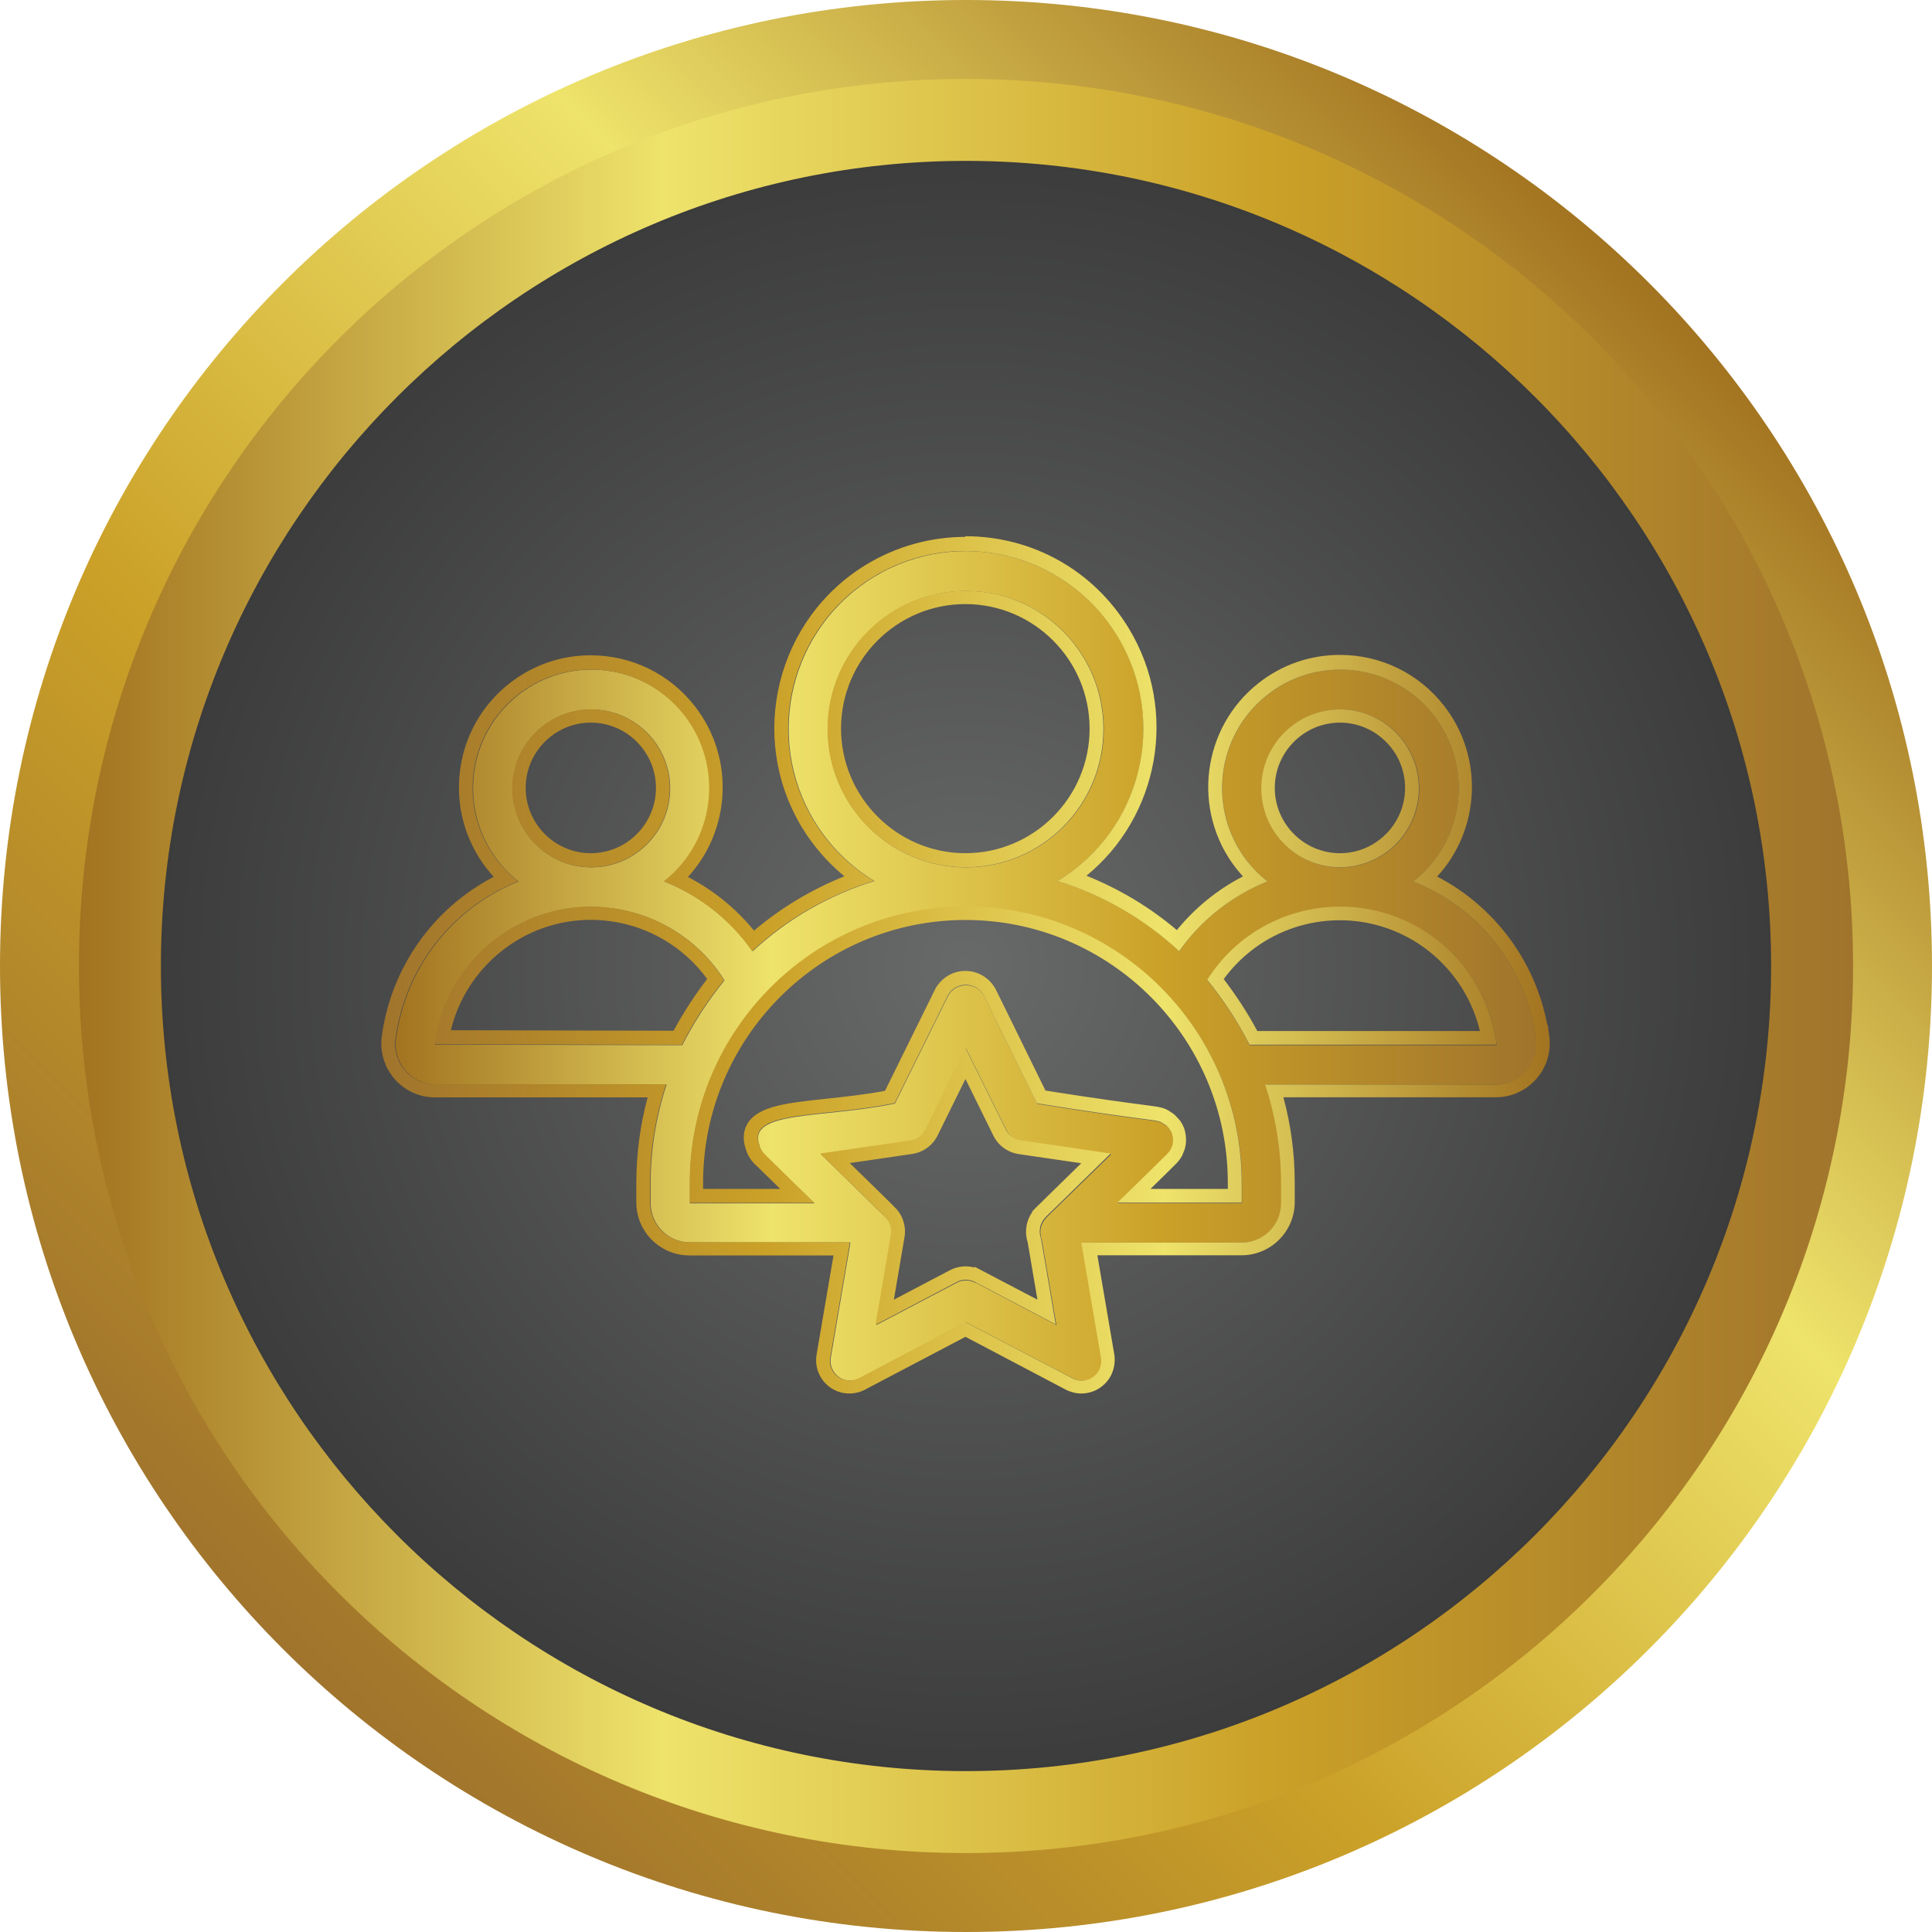
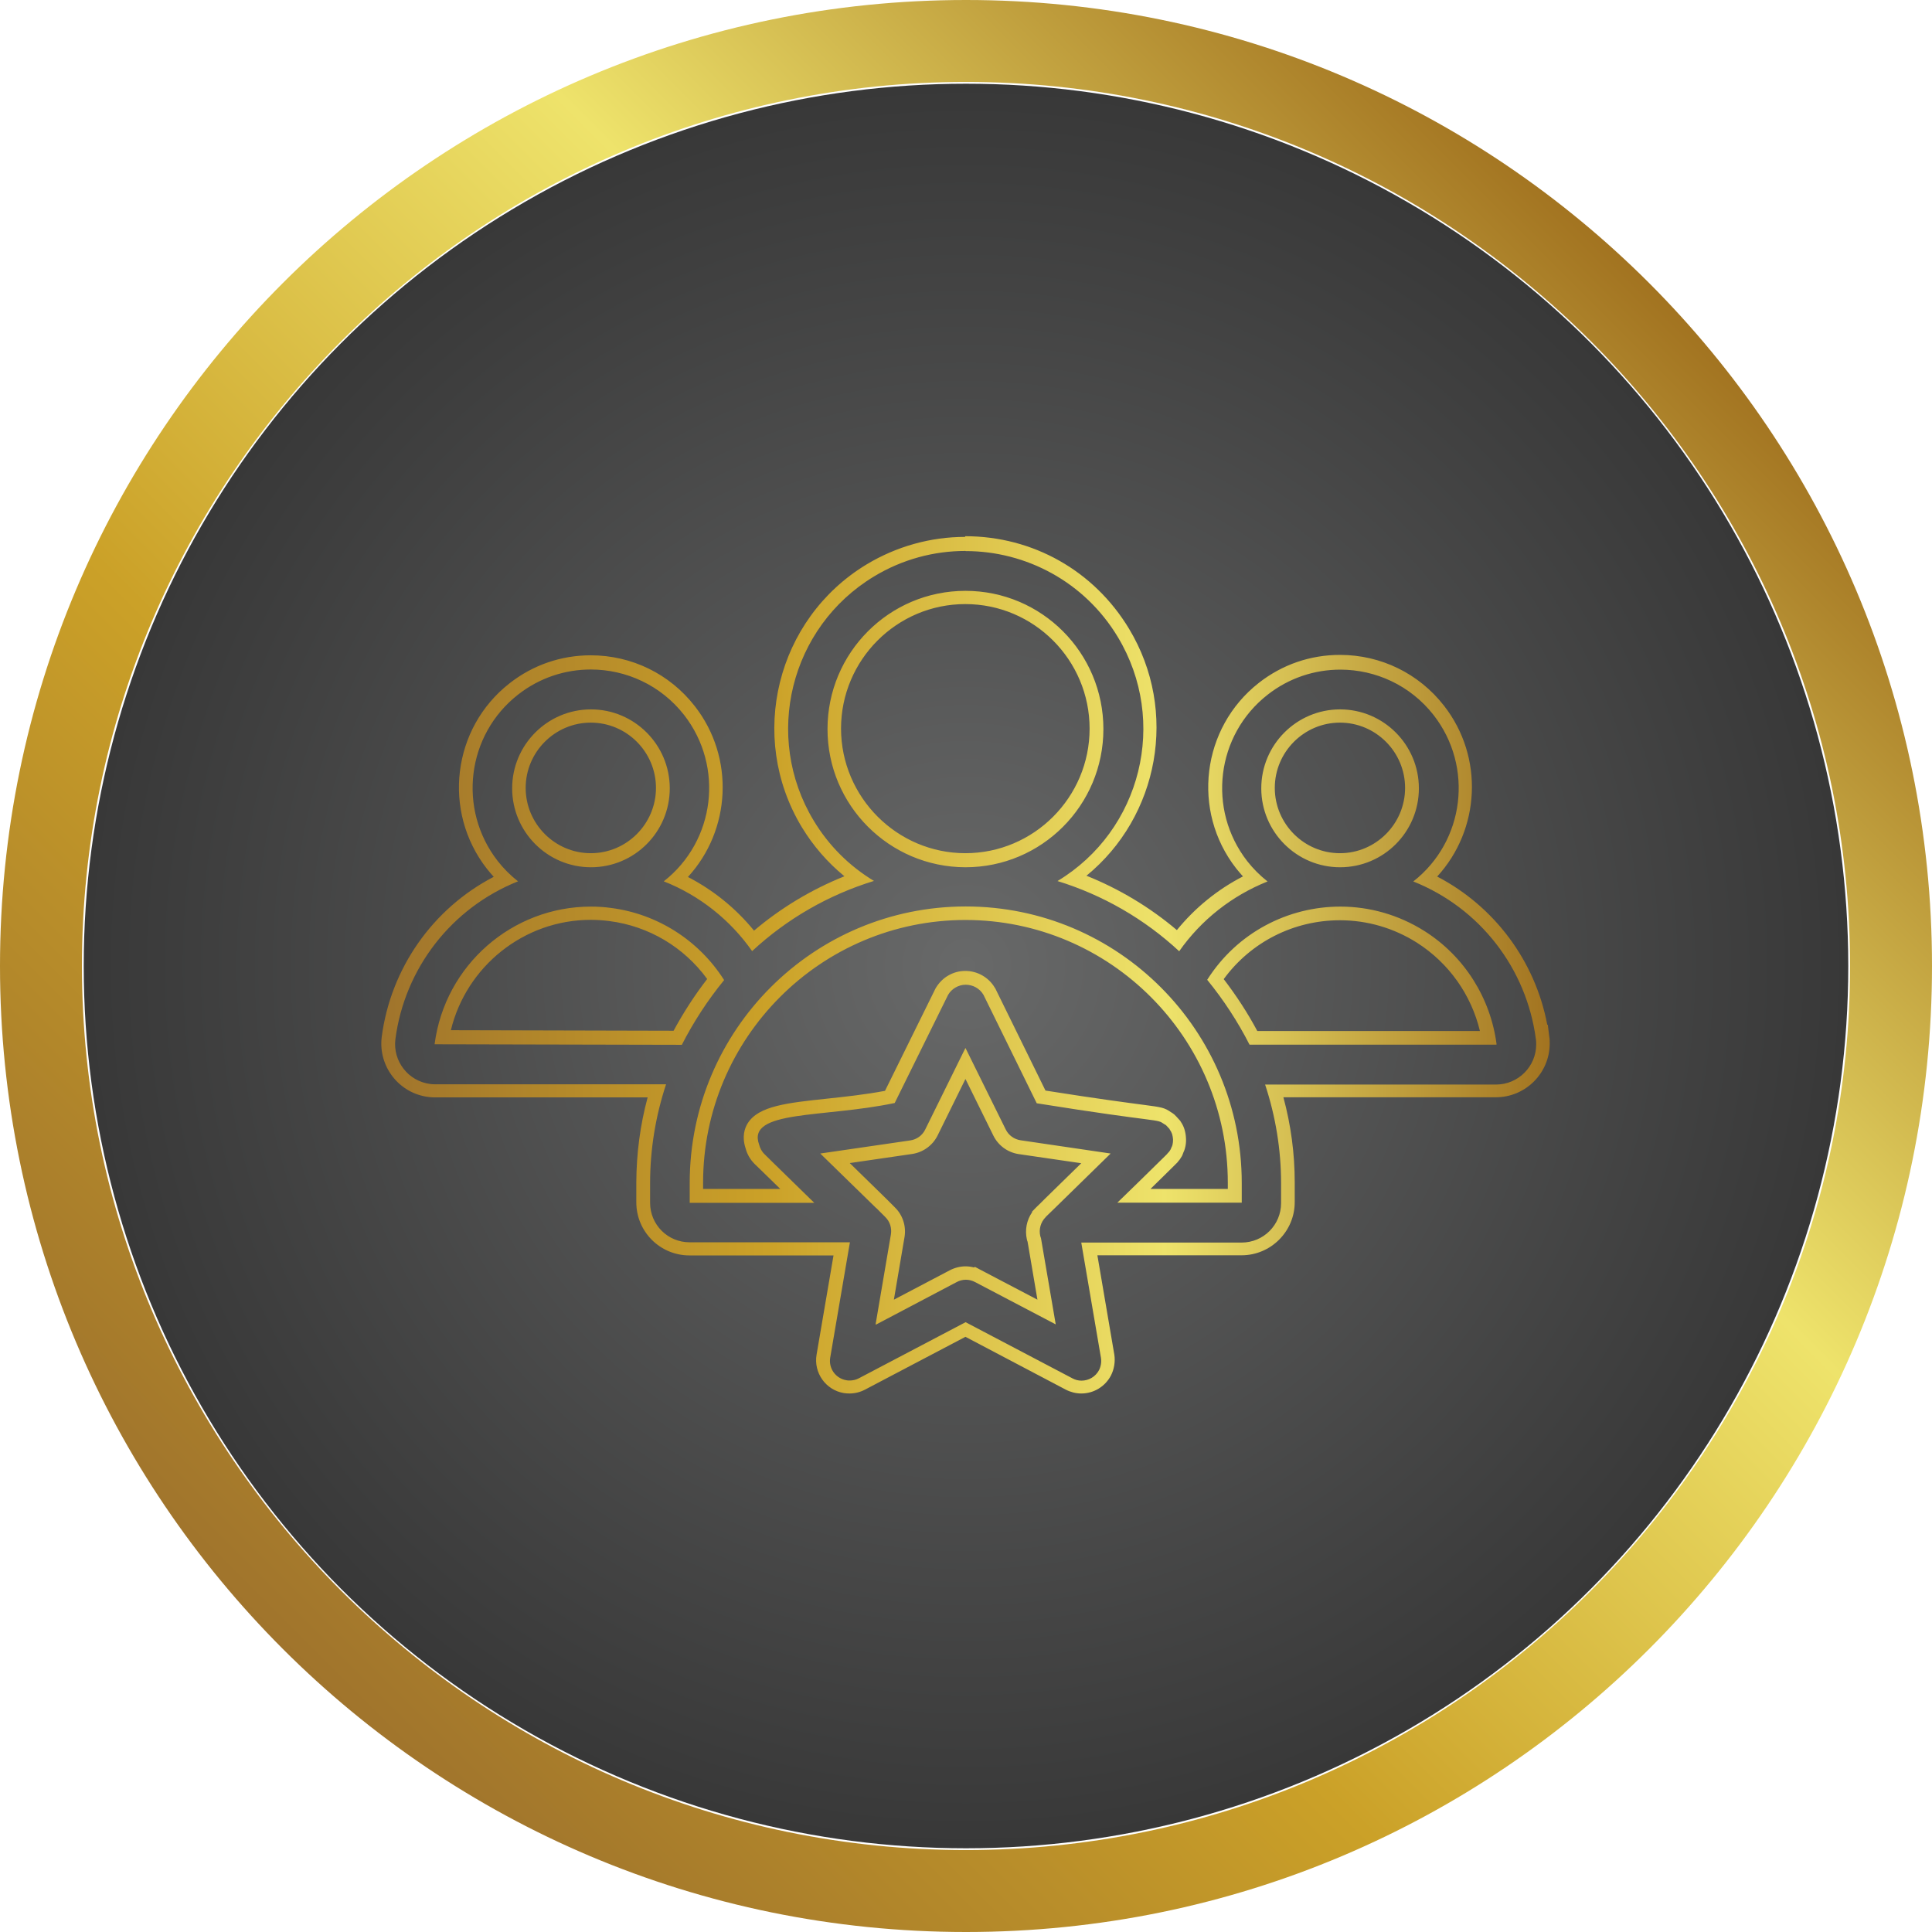
<svg xmlns="http://www.w3.org/2000/svg" xmlns:xlink="http://www.w3.org/1999/xlink" id="Layer_2" data-name="Layer 2" viewBox="0 0 141.46 141.46">
  <defs>
    <style>
      .cls-1 {
        fill: url(#linear-gradient);
      }

      .cls-1, .cls-2, .cls-3, .cls-4, .cls-5 {
        stroke-width: 0px;
      }

      .cls-2 {
        fill: url(#New_Gradient_Swatch_2);
      }

      .cls-3 {
        fill: url(#linear-gradient-2);
      }

      .cls-4 {
        fill: url(#linear-gradient-3);
      }

      .cls-5 {
        fill: url(#radial-gradient);
      }
    </style>
    <radialGradient id="radial-gradient" cx="70.73" cy="70.73" fx="70.73" fy="70.73" r="64.6" gradientUnits="userSpaceOnUse">
      <stop offset="0" stop-color="#686969" />
      <stop offset="1" stop-color="#383838" />
    </radialGradient>
    <linearGradient id="linear-gradient" x1="20.72" y1="120.74" x2="120.74" y2="20.72" gradientUnits="userSpaceOnUse">
      <stop offset="0" stop-color="#a0742c" />
      <stop offset=".33" stop-color="#cba128" />
      <stop offset=".67" stop-color="#eee36b" />
      <stop offset="1" stop-color="#a27320" />
    </linearGradient>
    <linearGradient id="linear-gradient-2" x1="5.78" y1="70.73" x2="135.67" y2="70.73" gradientUnits="userSpaceOnUse">
      <stop offset="0" stop-color="#a27320" />
      <stop offset=".33" stop-color="#eee36b" />
      <stop offset=".67" stop-color="#cba128" />
      <stop offset="1" stop-color="#a0742c" />
    </linearGradient>
    <linearGradient id="New_Gradient_Swatch_2" data-name="New Gradient Swatch 2" x1="28.96" y1="70.73" x2="112.5" y2="70.73" gradientUnits="userSpaceOnUse">
      <stop offset="0" stop-color="#a27320" />
      <stop offset=".33" stop-color="#eee36b" />
      <stop offset=".67" stop-color="#cba128" />
      <stop offset="1" stop-color="#a0742c" />
    </linearGradient>
    <linearGradient id="linear-gradient-3" x1="27.96" y1="70.73" x2="113.5" y2="70.73" xlink:href="#linear-gradient" />
  </defs>
  <g id="Layer_1-2" data-name="Layer 1">
    <g>
      <circle class="cls-5" cx="70.73" cy="70.73" r="64.6" />
      <g>
        <g>
          <path class="cls-1" d="m70.73,6c35.69,0,64.73,29.04,64.73,64.73s-29.04,64.73-64.73,64.73S6,106.42,6,70.73,35.04,6,70.73,6m0-6C31.67,0,0,31.67,0,70.73s31.67,70.73,70.73,70.73,70.73-31.67,70.73-70.73S109.79,0,70.73,0h0Z" />
-           <path class="cls-3" d="m70.73,11.78c32.5,0,58.95,26.44,58.95,58.95s-26.44,58.95-58.95,58.95S11.78,103.23,11.78,70.73,38.22,11.78,70.73,11.78m0-6C34.86,5.78,5.78,34.86,5.78,70.73s29.08,64.95,64.95,64.95,64.95-29.08,64.95-64.95S106.6,5.78,70.73,5.78h0Z" />
        </g>
        <g>
-           <path class="cls-2" d="m112.47,76.11c-.68-5.2-4.12-9.62-8.98-11.57,3.77-2.95,4.43-8.4,1.49-12.18-2.95-3.78-8.39-4.44-12.16-1.49-3.77,2.95-4.43,8.4-1.49,12.18.43.56.93,1.06,1.49,1.49-2.61,1.03-4.86,2.81-6.47,5.11-2.55-2.37-5.59-4.12-8.91-5.14,6.15-3.71,8.12-11.71,4.42-17.86-3.7-6.15-11.69-8.14-17.83-4.43-6.14,3.71-8.12,11.71-4.42,17.86,1.09,1.81,2.61,3.33,4.42,4.43-3.32,1.02-6.37,2.78-8.92,5.14-1.61-2.3-3.86-4.07-6.47-5.11,3.77-2.95,4.44-8.4,1.49-12.18-2.95-3.78-8.39-4.44-12.16-1.49-3.77,2.95-4.44,8.4-1.49,12.18.43.56.93,1.06,1.49,1.49-4.86,1.94-8.3,6.36-8.98,11.56-.2,1.61.95,3.08,2.56,3.28.12.01.24.02.36.02h16.9c-.77,2.33-1.17,4.77-1.17,7.23v1.45c0,1.6,1.29,2.89,2.89,2.89h11.74l-1.44,8.43c-.13.79.4,1.53,1.18,1.67.31.05.63,0,.91-.14l7.82-4.11,7.82,4.11c.7.37,1.58.1,1.95-.61.15-.28.2-.6.14-.91l-1.44-8.43h11.74c1.59,0,2.89-1.29,2.89-2.89v-1.45c0-2.46-.4-4.9-1.17-7.23h16.9c1.62,0,2.94-1.31,2.94-2.94,0-.12,0-.24-.02-.36h0Zm-20.09-18.38c0-3.19,2.59-5.78,5.77-5.78s5.77,2.59,5.77,5.78-2.59,5.78-5.77,5.78-5.77-2.59-5.77-5.78Zm-31.76-4.34c0-5.59,4.52-10.12,10.1-10.12s10.1,4.53,10.1,10.12-4.52,10.12-10.1,10.12c-5.58,0-10.1-4.53-10.1-10.12Zm-23.09,4.34c0-3.19,2.59-5.78,5.77-5.78s5.77,2.59,5.77,5.78-2.59,5.78-5.77,5.78-5.77-2.59-5.77-5.78Zm12.43,18.8l-18.11-.04c.82-6.33,6.61-10.81,12.93-9.99,3.4.44,6.43,2.37,8.27,5.28-1.2,1.47-2.23,3.06-3.1,4.75h0Zm21.44,17.39c-.42-.22-.92-.22-1.34,0l-5.9,3.1,1.12-6.58c.08-.47-.08-.95-.41-1.28l-.27-.27-.38-.37h-.01s-4.1-4.01-4.1-4.01l6.59-.96c.47-.07.87-.36,1.09-.79l2.95-5.98,2.95,5.97c.21.43.62.72,1.09.79l6.59.97-4.1,4h0c-.34.34-.58.57-.65.64h0s-.01.02-.01.02c-.36.37-.51.89-.39,1.39.01.05.03.09.05.15l1.08,6.31-5.91-3.1h0Zm19.54-5.82h-9.11c.93-.91,2.08-2.03,3.52-3.44l.12-.12s.01-.02.02-.03c.09-.09.16-.18.23-.29.02-.05.04-.1.06-.14.04-.07.07-.15.09-.22.03-.12.04-.25.04-.38h0c0-.15-.03-.28-.07-.41-.04-.12-.1-.24-.17-.34v-.02c-.1-.1-.19-.19-.28-.29-.03-.03-.08-.05-.12-.07-.62-.43-.09-.05-9.34-1.53l-3.9-7.94c-.42-.72-1.34-.95-2.06-.53-.22.13-.4.31-.53.53l-3.91,7.92c-5.2,1.1-10.84.49-9.93,3.04.06.27.2.52.4.71l.64.63.02.02,2.98,2.91h-9.12v-1.45c0-11.18,9.05-20.24,20.21-20.24s20.21,9.06,20.21,20.24v1.45Zm18.62-11.57h-18.06c-.86-1.69-1.9-3.28-3.1-4.75,3.42-5.39,10.56-6.98,15.94-3.55,2.89,1.84,4.82,4.87,5.25,8.28,0,.01-.03.02-.04.02Z" />
          <path class="cls-4" d="m70.71,40.35c4.4,0,8.7,2.24,11.14,6.3,3.7,6.15,1.73,14.15-4.42,17.86,3.32,1.02,6.37,2.78,8.91,5.14,1.61-2.3,3.87-4.07,6.47-5.11-.56-.44-1.06-.94-1.49-1.49-2.94-3.78-2.28-9.23,1.49-12.18,1.58-1.24,3.46-1.84,5.33-1.84,2.57,0,5.12,1.14,6.83,3.33,2.94,3.78,2.28,9.23-1.49,12.18,4.87,1.94,8.3,6.36,8.98,11.57h0s0,0,0,0c.02.12.02.24.02.36,0,1.62-1.32,2.94-2.94,2.94h-16.91c.77,2.33,1.17,4.77,1.17,7.23v1.45c0,1.6-1.29,2.89-2.89,2.89h-11.74l1.44,8.43c.05.31,0,.63-.14.91-.26.49-.76.77-1.28.77-.23,0-.45-.05-.67-.17l-7.82-4.11-7.82,4.11c-.21.11-.44.16-.67.16-.08,0-.16,0-.24-.02-.79-.13-1.32-.88-1.18-1.67l1.44-8.43h-11.74c-1.6,0-2.89-1.29-2.89-2.89v-1.45c0-2.46.4-4.9,1.17-7.23h-16.9c-.12,0-.24,0-.36-.02-1.61-.2-2.76-1.67-2.56-3.28.68-5.2,4.12-9.62,8.98-11.56-.56-.44-1.06-.94-1.49-1.49-2.94-3.78-2.28-9.23,1.49-12.18,1.58-1.24,3.46-1.84,5.33-1.84,2.57,0,5.12,1.14,6.83,3.33,2.94,3.78,2.28,9.23-1.49,12.18,2.61,1.03,4.86,2.81,6.47,5.11,2.55-2.37,5.6-4.12,8.92-5.14-1.81-1.09-3.33-2.61-4.42-4.43-3.7-6.15-1.72-14.15,4.42-17.86,2.1-1.27,4.41-1.87,6.69-1.87m.01,23.16c5.58,0,10.1-4.53,10.1-10.12s-4.52-10.12-10.1-10.12-10.1,4.53-10.1,10.12c0,5.59,4.53,10.11,10.1,10.12m27.43,0c3.19,0,5.77-2.59,5.77-5.78s-2.59-5.78-5.77-5.78-5.77,2.59-5.77,5.78,2.59,5.78,5.77,5.78m-54.85,0c3.19,0,5.77-2.59,5.77-5.78s-2.59-5.78-5.77-5.78-5.77,2.59-5.77,5.78,2.59,5.78,5.77,5.78m6.65,13.01s0,0,0,0h0,0c.86-1.69,1.9-3.28,3.1-4.75-1.84-2.9-4.87-4.84-8.27-5.28-.5-.07-1-.1-1.49-.1-5.72,0-10.68,4.25-11.44,10.08l18.11.04m.57,11.57h9.12l-2.98-2.91-.02-.02-.64-.63c-.2-.19-.33-.44-.4-.71-.92-2.55,4.73-1.94,9.93-3.04l3.91-7.92c.13-.22.31-.4.53-.53.24-.14.5-.21.76-.21.51,0,1.02.26,1.3.74l3.9,7.94c9.25,1.48,8.72,1.1,9.34,1.53.04.03.08.04.12.07.09.1.18.19.27.29v.02c.08.11.14.22.18.34.04.13.06.27.07.4h0c0,.14-.01.27-.04.39-.02.08-.05.15-.09.22-.02.05-.03.1-.06.14-.06.11-.14.2-.23.29,0,0-.02.02-.02.03l-.12.12c-1.44,1.41-2.58,2.54-3.52,3.44h9.11v-1.45c0-11.18-9.05-20.24-20.21-20.24s-20.21,9.06-20.21,20.24v1.45m40.98-11.57h18.06s.03,0,.04-.02c-.44-3.4-2.36-6.44-5.25-8.28-1.92-1.22-4.07-1.81-6.19-1.81-3.82,0-7.55,1.89-9.75,5.36,1.2,1.47,2.24,3.06,3.1,4.75m-27.34,20.49l5.9-3.11c.21-.11.44-.17.67-.17s.46.06.67.17h0s5.91,3.1,5.91,3.1l-1.08-6.31c-.02-.05-.03-.1-.05-.15-.12-.5.03-1.03.39-1.39h.01v-.02c.07-.07.31-.3.65-.63h0s4.1-4.01,4.1-4.01l-6.59-.97c-.47-.07-.88-.36-1.09-.79l-2.95-5.97-2.95,5.98c-.21.43-.62.72-1.09.79l-6.59.96,4.1,4h.01s.38.38.38.38l.27.27c.34.33.49.81.41,1.28l-1.12,6.58m6.56-57.66c-2.54,0-5.03.7-7.21,2.01-6.61,3.99-8.74,12.62-4.76,19.23.83,1.37,1.89,2.6,3.13,3.61-2.4.96-4.65,2.31-6.62,3.98-1.33-1.63-2.97-2.96-4.84-3.93,3.14-3.42,3.45-8.73.5-12.51-1.84-2.36-4.62-3.72-7.62-3.72-2.17,0-4.23.71-5.94,2.05-4.2,3.28-4.94,9.38-1.66,13.58.16.2.33.4.5.59-4.45,2.31-7.54,6.68-8.2,11.72-.27,2.16,1.27,4.14,3.43,4.4.16.02.32.03.48.03h15.56c-.55,2.03-.82,4.12-.83,6.23v1.45c0,2.15,1.74,3.89,3.89,3.89h10.55l-1.24,7.26c-.23,1.33.67,2.6,2,2.82.14.02.27.03.41.03.39,0,.79-.1,1.13-.28l7.36-3.87,7.35,3.87c.35.18.74.28,1.13.28.91,0,1.74-.5,2.17-1.31.24-.47.33-1.02.25-1.54l-1.24-7.27h10.56c2.14,0,3.89-1.75,3.89-3.89v-1.45c0-2.11-.28-4.2-.83-6.23h15.56c2.17,0,3.94-1.77,3.94-3.94,0-.16,0-.33-.03-.49l-.11-.88h-.04c-.88-4.67-3.87-8.67-8.06-10.85,3.14-3.42,3.45-8.73.5-12.51-1.84-2.36-4.62-3.72-7.62-3.72-2.17,0-4.23.71-5.94,2.05-4.19,3.28-4.94,9.38-1.66,13.58.16.2.33.4.5.59-1.87.96-3.51,2.3-4.84,3.93-1.97-1.67-4.22-3.02-6.62-3.98,5.3-4.33,6.76-12.04,3.12-18.08-2.56-4.25-7.04-6.78-12-6.78h0Zm.02,23.16c-5.01,0-9.1-4.1-9.11-9.12,0-5.03,4.08-9.12,9.1-9.12s9.1,4.09,9.1,9.12-4.08,9.12-9.1,9.12h0Zm27.42,0c-2.63,0-4.77-2.15-4.77-4.78s2.14-4.78,4.77-4.78,4.77,2.15,4.77,4.78-2.14,4.78-4.77,4.78h0Zm-54.85,0c-2.63,0-4.77-2.15-4.77-4.78s2.14-4.78,4.77-4.78,4.77,2.15,4.77,4.78-2.14,4.78-4.77,4.78h0Zm-10.25,12.97c1.13-4.68,5.35-8.09,10.24-8.09.45,0,.91.03,1.37.09,2.89.37,5.46,1.91,7.16,4.24-.92,1.19-1.74,2.46-2.46,3.79l-16.3-.04h0Zm18.47,11.61v-.45c0-10.61,8.62-19.24,19.21-19.24s19.21,8.63,19.21,19.24v.45h-5.66c.31-.3.64-.62.98-.96l.78-.77.12-.12.1-.1.02-.03c.11-.12.2-.25.28-.39l.03-.05.02-.05c.03-.06.05-.12.07-.18.05-.1.09-.21.12-.31v-.04s.02-.04.02-.04c.05-.21.07-.43.06-.63-.01-.25-.05-.48-.11-.68-.06-.2-.15-.39-.27-.56l-.04-.07-.08-.09c-.07-.07-.13-.15-.2-.22l-.08-.08-.04-.04-.04-.04c-.1-.08-.19-.14-.23-.16-.49-.34-.67-.37-2.05-.55-1.12-.15-3.16-.41-7.15-1.04l-3.67-7.47-.02-.03-.02-.03c-.45-.76-1.27-1.23-2.16-1.23-.45,0-.89.12-1.27.35-.36.21-.66.52-.88.88l-.02.03-.02.04-3.69,7.48c-1.43.27-2.91.43-4.23.57-2.91.31-5.02.53-5.82,1.8-.23.37-.44.98-.16,1.83.11.43.34.83.65,1.14l.63.61.04.04,1.22,1.19h-5.67Zm38.12-15.36c1.98-2.71,5.12-4.31,8.51-4.31,2,0,3.95.57,5.65,1.65,2.33,1.49,3.96,3.8,4.6,6.46h-16.3c-.71-1.33-1.54-2.6-2.46-3.8h0Zm-27.39,13.47l4.59-.67c.79-.12,1.48-.62,1.84-1.33l2.05-4.16,2.05,4.16c.36.72,1.05,1.22,1.84,1.34l4.59.67-2.65,2.59-.08.08h0s-.22.22-.22.22c-.19.18-.32.31-.37.36l-.28.29v.05c-.4.58-.54,1.3-.38,2,.01.06.03.11.05.16l.72,4.24-4.12-2.16-.45-.24-.08.04c-.2-.05-.4-.08-.61-.08-.39,0-.79.1-1.14.28l-4.11,2.16.78-4.59c.13-.79-.13-1.6-.7-2.16l-.27-.27-.33-.33h0s-.06-.06-.06-.06l-2.65-2.59h0Z" />
        </g>
      </g>
    </g>
  </g>
</svg>